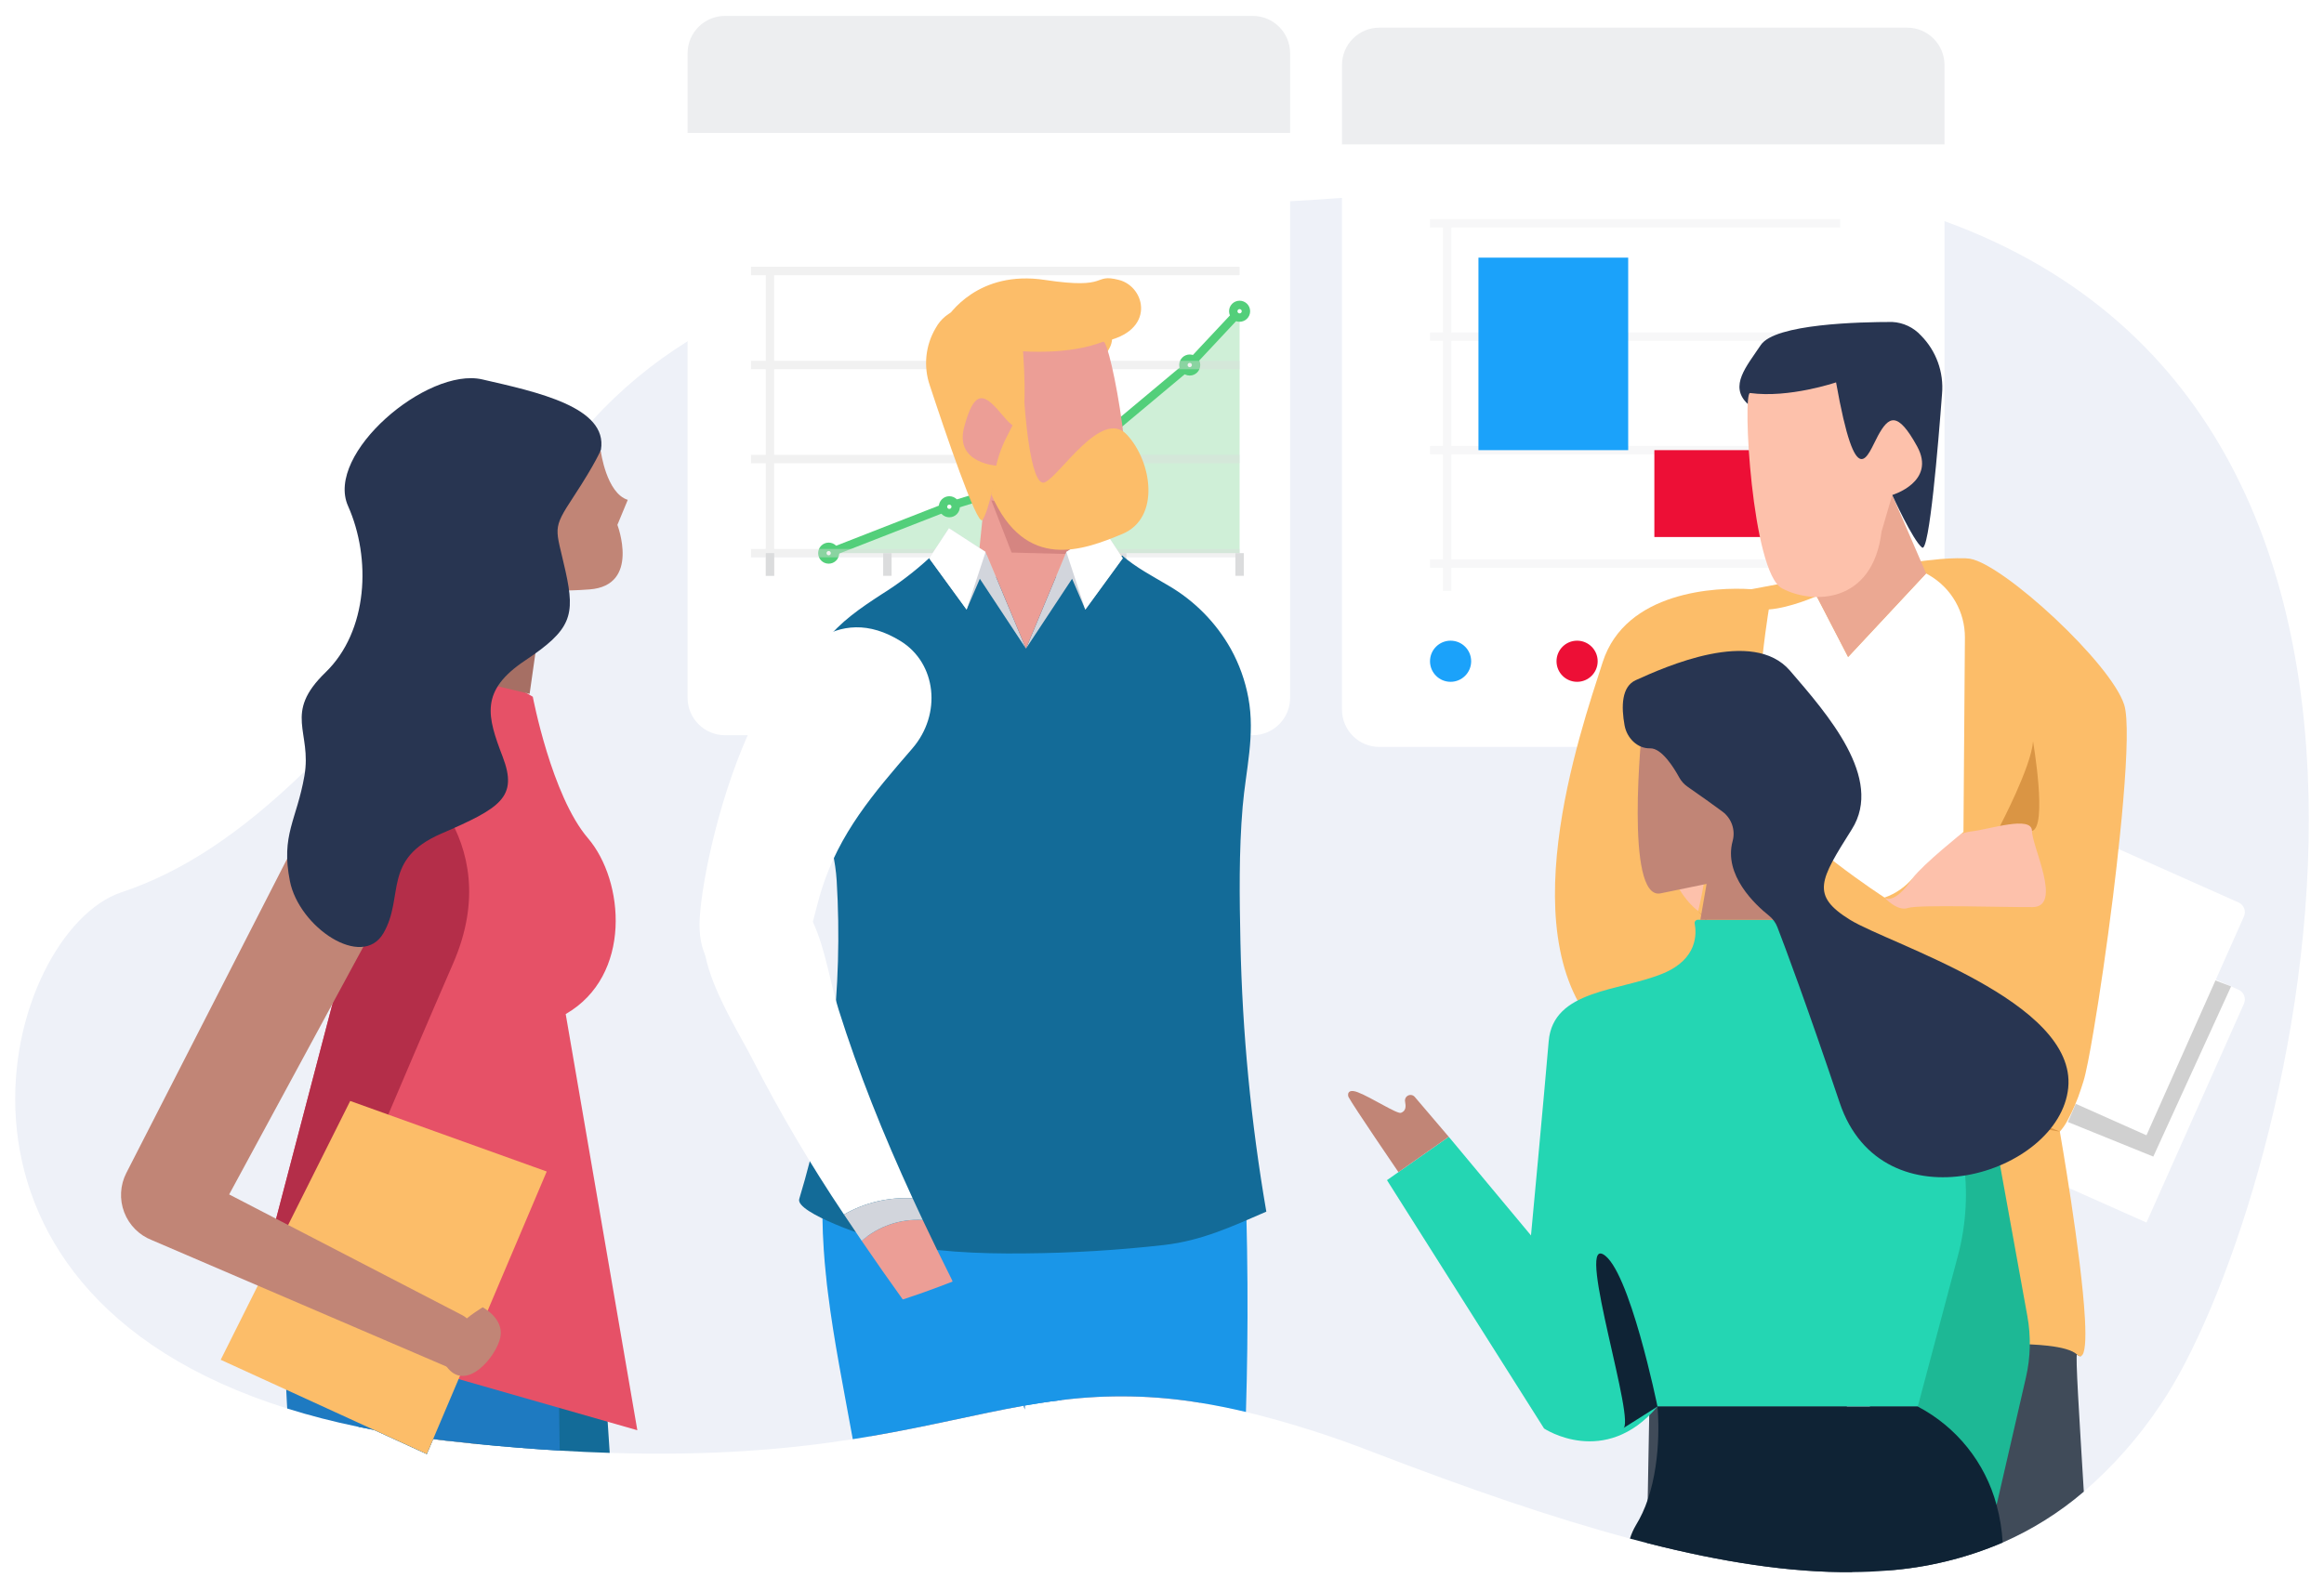
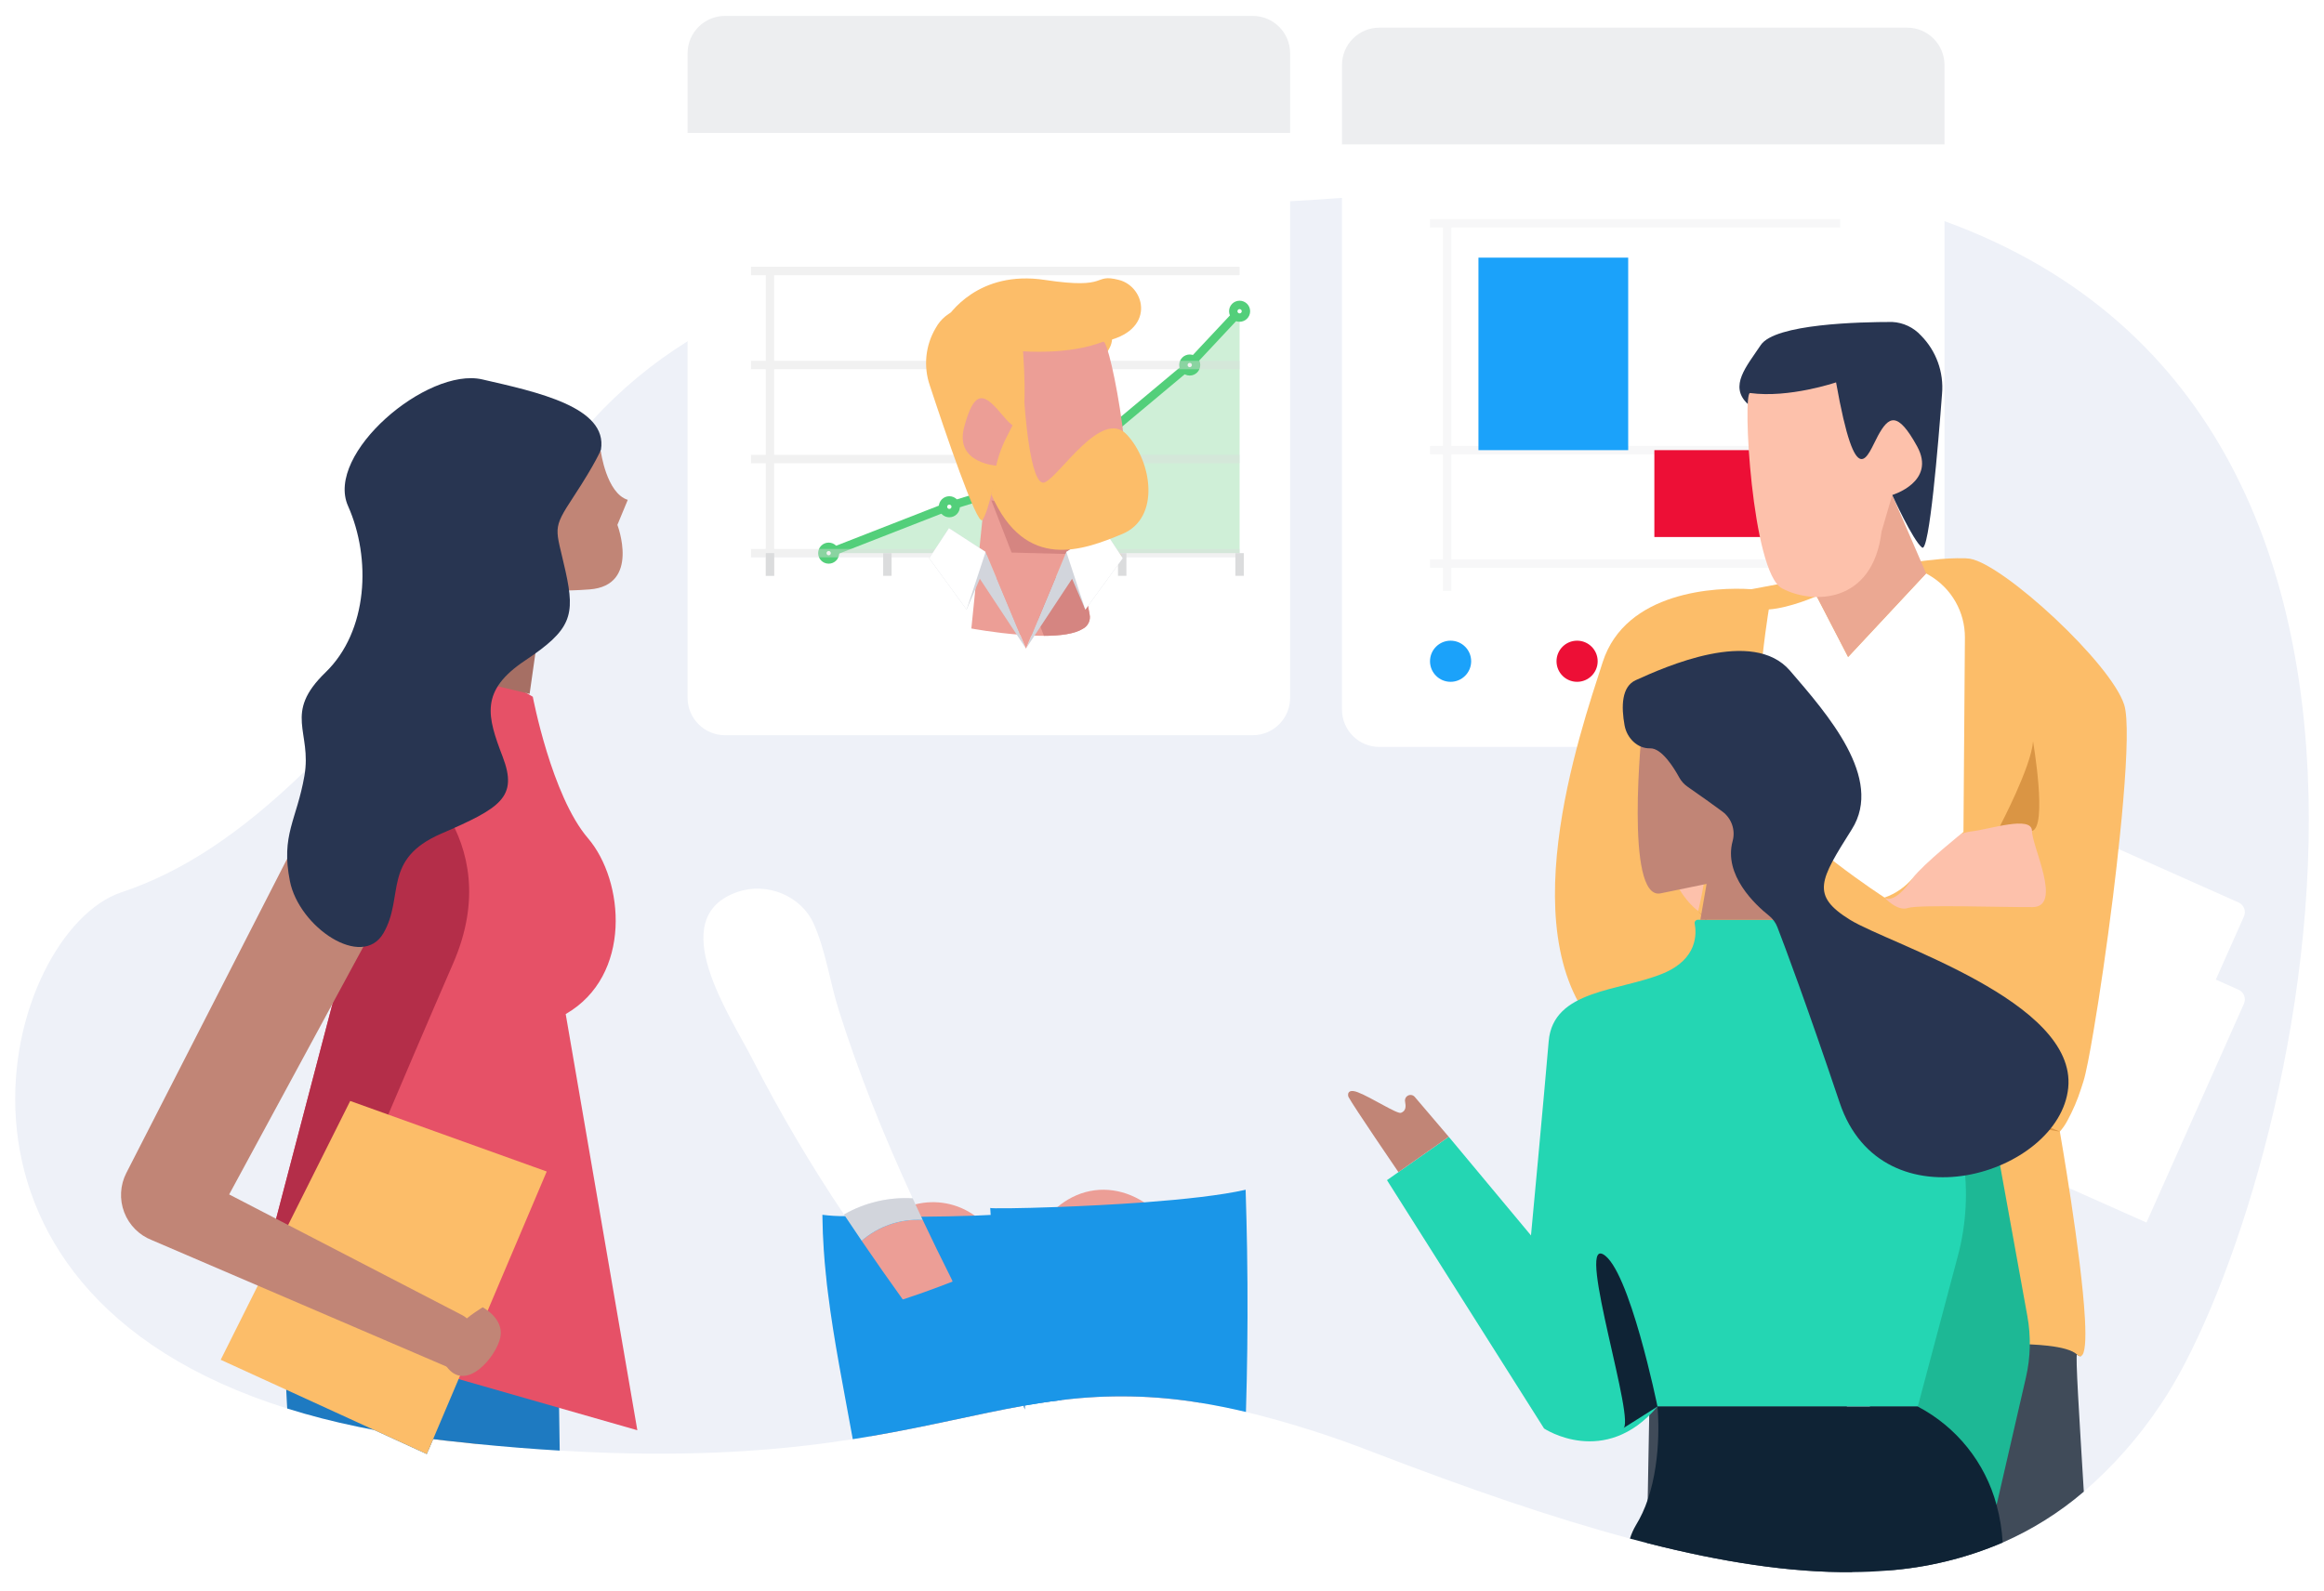
<svg xmlns="http://www.w3.org/2000/svg" width="612px" height="419px" viewBox="0 0 612 419" version="1.1">
  <title>team_experts</title>
  <desc>Created with Sketch.</desc>
  <defs>
    <filter x="-1.2%" y="-1.2%" width="102.3%" height="103.4%" id="filter-1">
      <feOffset dx="0" dy="2" in="SourceAlpha" result="shadowOffsetOuter1" />
      <feGaussianBlur stdDeviation="2" in="shadowOffsetOuter1" result="shadowBlurOuter1" />
      <feColorMatrix values="0 0 0 0 0.506 0 0 0 0 0.502 0 0 0 0 0.502 0 0 0 0.5 0" type="matrix" in="shadowBlurOuter1" result="shadowMatrixOuter1" />
      <feMerge>
        <feMergeNode in="shadowMatrixOuter1" />
        <feMergeNode in="SourceGraphic" />
      </feMerge>
    </filter>
  </defs>
  <g id="Investor" stroke="none" stroke-width="1" fill="none" fill-rule="evenodd">
    <g id="Product-Feature---asc_820" transform="translate(-716, -2120)">
      <g id="team_experts" filter="url(#filter-1)" transform="translate(720, 2122)">
        <path d="M565.021,365.927 C559.338,374.478 552.518,382.216 544.748,388.927 C538.326,394.424 531.125,398.94 523.38,402.327 C513.691,406.471 503.379,408.969 492.868,409.718 C489.895,409.962 486.858,410.095 483.757,410.118 C467.557,410.267 449.634,407.526 429.711,402.45 C428.235,402.078 426.737,401.685 425.229,401.282 C404.913,395.855 382.568,388.124 357.929,378.661 C346.906,374.332 335.606,370.745 324.104,367.924 C319.887,366.924 315.894,366.124 312.071,365.513 C299.979,363.515 287.661,363.275 275.5,364.8 C273.621,365.034 271.762,365.289 269.893,365.575 C268.544,365.788 267.195,366.011 265.847,366.245 C265.77,366.264 265.692,366.278 265.613,366.287 C253.273,368.475 240.713,371.693 225.225,374.337 C223.706,374.604 222.155,374.859 220.573,375.102 C203.74,377.746 183.424,379.562 156.566,378.713 C152.339,378.585 147.949,378.383 143.397,378.107 C136.505,377.707 129.209,377.119 121.467,376.355 C118.822,376.079 116.118,375.789 113.353,375.484 C112.253,375.357 111.144,375.229 110.061,375.091 C109.689,375.049 109.317,374.991 108.961,374.953 C103.948,374.305 99.145,373.547 94.55,372.68 L94.529,372.68 C93.148,372.415 91.789,372.149 90.44,371.863 C83.728,370.471 77.461,368.857 71.64,367.02 C-30.033,335.15 -2.654,241.258 27.963,231.052 C43.947,225.731 59.24,215.652 76.349,199.075 C93.234,182.73 111.883,160.056 134.727,129.396 C138.073,124.925 141.503,120.277 145.018,115.452 L145.029,115.441 C145.284,115.07 145.56,114.709 145.836,114.326 C147.715,111.756 149.718,109.282 151.847,106.903 C159.238,98.765 167.727,91.697 177.07,85.903 C184.007,81.535 191.261,77.691 198.77,74.403 C204.622,71.79 210.644,69.464 216.761,67.372 C255.195,54.224 297.484,50.472 324.31,49.53 C328.123,49.392 331.933,49.219 335.738,49.01 C340.294,48.766 344.846,48.469 349.395,48.118 C360.132,47.318 370.851,46.263 381.553,44.953 C434.834,38.517 476.241,42.691 508.07,54.253 C654.612,107.444 598.358,316.894 565.021,365.927 Z" id="Shape" fill="#EEF1F8" fill-rule="nonzero" />
        <path d="M186.921,0.19 L325.888,0.19 C331.329,0.19 335.739,4.6 335.739,10.041 L335.739,31 L177.07,31 L177.07,10.041 C177.07,4.6 181.48,0.19 186.921,0.19 Z" id="Shape" fill="#EDEEF0" fill-rule="nonzero" />
        <path d="M177.07,31 L335.738,31 L335.738,179.817 C335.738,185.258 331.328,189.668 325.887,189.668 L186.921,189.668 C181.48,189.668 177.07,185.258 177.07,179.817 L177.07,31 Z" id="Shape" fill="#FFFFFF" fill-rule="nonzero" />
        <path d="M359.246,3.282 L498.213,3.282 C503.654,3.282 508.064,7.692 508.064,13.133 L508.064,34.092 L349.4,34.092 L349.4,13.132 C349.401,7.694 353.808,3.285 359.246,3.282 Z" id="Shape" fill="#EDEEF0" fill-rule="nonzero" />
        <path d="M349.4,34.091 L508.064,34.091 L508.064,182.909 C508.064,188.35 503.654,192.76 498.213,192.76 L359.246,192.76 C353.805,192.76 349.395,188.35 349.395,182.909 L349.395,34.091 L349.4,34.091 Z" id="Shape" fill="#FFFFFF" fill-rule="nonzero" />
        <g id="Group" opacity="0.22" transform="translate(372, 54)" stroke="#DBDCDD" stroke-width="2.214">
          <path d="M0.579,0.821 L108.608,0.821" id="Shape" />
-           <path d="M0.579,30.7 L108.608,30.7" id="Shape" />
          <path d="M0.579,60.578 L108.608,60.578" id="Shape" />
          <path d="M0.579,90.456 L108.608,90.456" id="Shape" />
          <path d="M5.104,0.821 L5.104,97.663" id="Shape" />
        </g>
        <rect id="Rectangle-path" fill="#1BA2FA" fill-rule="nonzero" x="385.335" y="63.867" width="39.431" height="50.711" />
        <rect id="Rectangle-path" fill="#ED0F36" fill-rule="nonzero" x="431.657" y="114.578" width="39.431" height="22.882" />
        <circle id="Oval" fill="#1BA2FA" fill-rule="nonzero" cx="377.996" cy="170.185" r="5.418" />
        <circle id="Oval" fill="#ED0F36" fill-rule="nonzero" cx="411.311" cy="170.185" r="5.418" />
        <polygon id="Shape" fill="#CFEFD7" fill-rule="nonzero" points="214.224 141.707 247.603 128.676 277.033 119.744 299.914 99.897 312.903 88.168 322.435 77.986 322.435 141.707" />
        <polyline id="Shape" stroke="#53CF7A" stroke-width="2.214" points="214.224 141.707 245.834 129.367 277.033 119.744 288.664 109.308 309.172 92.153 322.435 77.986" />
        <circle id="Oval" stroke="#53CF7A" stroke-width="2.214" fill="#FFFFFF" fill-rule="nonzero" cx="214.224" cy="141.707" r="1.668" />
        <circle id="Oval" stroke="#53CF7A" stroke-width="2.214" fill="#FFFFFF" fill-rule="nonzero" cx="245.996" cy="129.488" r="1.668" />
        <circle id="Oval" stroke="#53CF7A" stroke-width="2.214" fill="#FFFFFF" fill-rule="nonzero" cx="277.033" cy="119.896" r="1.668" />
        <circle id="Oval" stroke="#53CF7A" stroke-width="2.214" fill="#FFFFFF" fill-rule="nonzero" cx="309.303" cy="92.153" r="1.668" />
        <circle id="Oval" stroke="#53CF7A" stroke-width="2.214" fill="#FFFFFF" fill-rule="nonzero" cx="322.435" cy="77.986" r="1.668" />
        <g id="Group" opacity="0.4" transform="translate(193, 67)" stroke="#DBDCDD" stroke-width="2.214">
          <path d="M0.76,0.376 L129.435,0.376" id="Shape" />
          <path d="M0.76,25.153 L129.435,25.153" id="Shape" />
          <path d="M0.76,49.93 L129.435,49.93" id="Shape" />
          <path d="M0.76,74.707 L129.435,74.707" id="Shape" />
          <path d="M5.765,0.376 L5.765,80.683" id="Shape" />
        </g>
        <path d="M198.765,141.707 L198.765,147.683" id="Shape" stroke="#DBDCDD" stroke-width="2.214" />
        <path d="M229.683,141.707 L229.683,147.683" id="Shape" stroke="#DBDCDD" stroke-width="2.214" />
        <path d="M260.6,141.707 L260.6,147.683" id="Shape" stroke="#DBDCDD" stroke-width="2.214" />
        <path d="M291.518,141.707 L291.518,147.683" id="Shape" stroke="#DBDCDD" stroke-width="2.214" />
        <path d="M322.435,141.707 L322.435,147.683" id="Shape" stroke="#DBDCDD" stroke-width="2.214" />
        <path d="M561.246,318.039 L480.546,282.095 C479.138,281.467 478.505,279.817 479.132,278.409 L503.67,223.32 C504.297,221.912 505.947,221.279 507.355,221.906 L585.505,256.715 C586.913,257.343 587.546,258.993 586.919,260.401 L566.078,307.191 L561.246,318.039 Z" id="Shape" fill="#FFFFFF" fill-rule="nonzero" />
-         <polygon id="Shape" fill="#D0D0D0" fill-rule="nonzero" points="583.534 255.837 563.05 300.667 540.552 291.553 559.917 246.866" />
        <path d="M526.747,250.89 C526.059,250.225 525.252,249.695 524.368,249.329 L521.32,247.97 L519.907,247.332 L519.1,249.138 L518.059,251.474 L516.785,254.342 L513.705,261.234 L516.286,262.381 L518.654,257.092 L520.598,257.963 C521.644,258.474 522.8,258.722 523.964,258.685 C525.594,258.58 527.007,257.52 527.564,255.985 L527.596,255.91 C528.51,254.242 528.158,252.165 526.747,250.89 Z M525.09,254.8 L525.047,254.864 C524.368,256.404 523.072,256.839 521.362,256.075 L519.472,255.236 L521.15,251.508 L521.596,250.489 L523.476,251.328 C523.613,251.391 523.741,251.466 523.876,251.528 C524.513,251.751 525.017,252.246 525.252,252.879 C525.486,253.511 525.427,254.216 525.09,254.8 Z" id="Shape" fill="#EEEEEE" fill-rule="nonzero" />
        <path d="M540.107,260.947 C540.524,259.845 540.505,258.626 540.054,257.538 C539.56,256.494 538.734,255.643 537.706,255.117 C537.428,254.955 537.141,254.809 536.846,254.682 C536.613,254.575 536.368,254.482 536.135,254.395 C535.017,253.992 533.798,253.962 532.662,254.31 C531.571,254.656 530.684,255.459 530.23,256.51 C529.072,259.101 530.198,260.81 533.31,262.744 C535.41,264.114 535.827,264.889 535.253,266.174 C535.071,266.603 534.749,266.959 534.34,267.183 C533.5,267.594 532.515,267.582 531.685,267.152 C529.327,266.09 529.295,264.688 529.741,263.211 L527.241,262.086 C526.274,264.804 527.028,267.396 530.809,269.095 C532.44,269.912 534.361,269.912 535.992,269.095 C536.812,268.641 537.459,267.927 537.829,267.066 C539.071,264.284 537.797,262.606 534.739,260.694 C532.487,259.271 532.275,258.494 532.774,257.381 C533.106,256.583 533.952,256.126 534.802,256.287 C535.207,256.336 535.602,256.451 535.97,256.627 C536.391,256.803 536.781,257.043 537.128,257.339 C537.814,257.995 538.051,258.993 537.733,259.887 L540.107,260.947 Z" id="Shape" fill="#EEEEEE" fill-rule="nonzero" />
        <path d="M561.246,295.054 L480.546,259.109 C479.138,258.481 478.505,256.831 479.132,255.423 L503.67,200.334 C504.297,198.926 505.947,198.293 507.355,198.92 L585.505,233.729 C586.913,234.357 587.546,236.007 586.919,237.415 L566.078,284.205 L561.246,295.054 Z" id="Shape" fill="#FFFFFF" fill-rule="nonzero" />
        <path d="M531.727,237.435 C530.994,236.719 530.128,236.153 529.179,235.767 L527.288,234.928 L524.388,233.628 L523.825,234.882 L522.413,238.068 L517.74,248.528 L519.099,249.134 L520.512,249.771 L521.319,247.971 L523.05,244.094 L525.131,245.029 C528.317,246.452 531.206,246.07 532.608,242.905 L532.64,242.831 C533.618,241.037 533.241,238.807 531.727,237.435 Z M529.954,241.629 L529.911,241.704 C529.179,243.35 527.787,243.817 525.961,243.004 L523.922,242.104 L525.722,238.11 L526.2,237.017 L528.218,237.917 C528.367,237.981 528.504,238.055 528.653,238.13 C529.332,238.371 529.87,238.9 530.121,239.576 C530.372,240.251 530.311,241.003 529.954,241.629 Z" id="Shape" fill="#FFFFFF" fill-rule="nonzero" />
        <path d="M546.054,248.224 C547.041,245.24 545.767,242.924 542.57,241.502 C539.459,240.121 536.549,241.013 535.47,243.467 C534.227,246.249 535.438,248.086 538.783,250.147 C541.024,251.623 541.483,252.447 540.865,253.832 C540.305,255.012 538.936,255.57 537.71,255.117 C537.48,255.061 537.256,254.983 537.041,254.883 C536.727,254.747 536.426,254.583 536.141,254.395 C534.505,253.333 534.526,252.027 534.951,250.657 L532.275,249.446 C531.595,251.033 531.742,252.853 532.668,254.31 C533.224,255.122 533.958,255.798 534.813,256.285 C535.229,256.543 535.664,256.771 536.113,256.965 C536.448,257.11 536.792,257.235 537.143,257.337 C538.088,257.631 539.088,257.7 540.064,257.537 C541.647,257.288 542.995,256.252 543.642,254.787 C544.97,251.802 543.6,250.008 540.319,247.958 C537.908,246.429 537.674,245.6 538.219,244.4 C538.719,243.243 539.96,242.829 541.649,243.582 C543.359,244.347 543.949,245.399 543.539,247.098 L546.054,248.224 Z" id="Shape" fill="#FFFFFF" fill-rule="nonzero" />
        <path d="M483.757,410.128 C467.557,410.277 449.634,407.536 429.711,402.46 C429.775,398.531 429.838,394.718 429.902,391.075 C430.04,382.547 430.189,374.943 430.302,368.837 C430.312,368.508 430.312,368.189 430.323,367.87 C430.408,363.782 430.482,360.404 430.535,357.941 L430.535,357.93 C430.546,357.442 430.556,356.985 430.567,356.571 C430.599,354.447 430.641,353.31 430.641,353.31 C430.801,345.536 440.635,344.336 451.627,345.451 L451.637,345.451 C465.762,346.864 481.777,352.068 481.777,352.068 C481.83,352.768 481.862,353.544 481.883,354.415 C481.905,355.19 481.937,356.39 482,357.962 C482.085,360.162 482.212,363.07 482.351,366.511 C482.8,377.439 483.427,393.805 483.757,410.128 Z" id="Shape" fill="#404B59" fill-rule="nonzero" />
        <path d="M544.748,388.93 C538.326,394.427 531.125,398.943 523.38,402.33 C513.691,406.474 503.379,408.972 492.868,409.721 C491.168,393.207 489.468,377.256 488.419,366.508 C488.047,362.749 487.771,359.626 487.59,357.332 C487.442,355.452 487.357,354.125 487.367,353.477 L487.367,353.467 C487.431,350.312 487.467,348.581 487.467,348.581 C489.155,345.65 494.391,342.145 501.029,339.257 C503.647,338.121 506.327,337.135 509.057,336.304 C514.542,334.545 520.258,333.607 526.018,333.522 L526.028,333.522 C526.783,333.522 527.528,333.554 528.248,333.622 C535.332,334.122 541.003,336.914 542.904,343.307 C543.04,343.766 543.143,344.234 543.212,344.707 C543.698,347.517 543.953,350.362 543.976,353.214 C543.95,353.228 543.92,353.231 543.891,353.224 C543.661,353.256 543.429,353.186 543.254,353.033 C543.15,352.97 543.054,352.895 542.968,352.81 L542.957,352.81 C542.517,352.811 543.537,369.007 544.748,388.93 Z" id="Shape" fill="#404B59" fill-rule="nonzero" />
        <path d="M555.139,206.7 C554.891,209.748 554.59,212.973 554.239,216.268 C553.708,221.478 553.088,226.935 552.414,232.357 C550.802,245.257 548.941,258.031 547.347,267.369 C546.266,273.819 545.327,278.638 544.689,280.711 C544.459,281.438 544.246,282.146 544.016,282.802 C543.092,285.703 541.893,288.51 540.436,291.183 C539.89,292.224 539.218,293.194 538.436,294.071 C538.436,294.071 544.142,326.62 545.045,343.435 C545.345,349.017 545.116,352.862 543.982,353.216 C543.699,353.305 543.362,353.181 542.972,352.809 C541.732,351.657 539.003,350.909 535.247,350.487 C524.314,349.229 504.611,350.771 487.371,353.487 C485.51,353.787 483.685,354.087 481.896,354.426 C475.551,355.482 469.279,356.932 463.114,358.767 C445.183,364.455 437.528,361.336 430.583,356.588 C429.342,355.737 428.137,354.833 426.897,353.93 C420.518,349.27 429.448,308.712 431.876,290.43 C432.585,285.114 432.727,281.659 431.805,281.535 C427.694,280.951 418.782,269.235 418.782,269.235 C392.647,244.801 412.049,189.094 418.055,170.401 C424.08,151.707 447.965,150.573 457.178,151.211 C457.178,151.211 458.365,150.981 460.385,150.611 C461.324,150.416 462.458,150.203 463.752,149.973 C466.445,149.459 469.794,148.857 473.497,148.201 C473.515,148.201 473.533,148.183 473.55,148.183 C474.365,148.042 475.18,147.9 476.031,147.74 C484.465,146.287 494.263,144.71 502.06,143.807 C502.644,143.736 503.211,143.665 503.778,143.594 C503.909,143.59 504.039,143.578 504.168,143.559 C504.363,143.541 504.54,143.523 504.735,143.506 C507.667,143.14 510.623,142.992 513.577,143.063 C514.377,143.116 514.817,143.187 514.817,143.187 C523.712,144.728 551.885,170.668 555.393,181.672 C556.45,185.028 556.167,194.667 555.139,206.7 Z" id="Shape" fill="#FCBD69" fill-rule="nonzero" />
        <path d="M431.807,281.525 C431.807,281.525 463.607,282.93 471.856,268.025 C471.856,268.025 473.513,292.76 431.871,290.417 L431.807,281.525 Z" id="Shape" fill="#DA9544" fill-rule="nonzero" />
        <path d="M443.2,235.965 C443.2,235.965 469.269,265.807 538.435,294.077 C538.437,294.077 482.58,286.89 443.2,235.965 Z" id="Shape" fill="#DA9544" fill-rule="nonzero" />
        <path d="M522.685,213.562 C522.685,213.562 530.915,197.95 531.379,191.289 C531.379,191.289 535.261,213.882 531.104,214.889 C526.947,215.896 522.685,213.562 522.685,213.562 Z" id="Shape" fill="#DA9544" fill-rule="nonzero" />
        <polygon id="Shape" fill="#DA9544" fill-rule="nonzero" points="435.705 203.247 435.624 191.98 440.003 204.876" />
        <path d="M435.705,203.247 C435.705,203.247 444.671,204.668 445.679,213.415 C446.687,222.162 443.202,235.965 443.202,235.965 C443.202,235.965 430.074,227.186 435.705,203.247 Z" id="Shape" fill="#FDC1AB" fill-rule="nonzero" />
        <path d="M492.274,232.433 C492.274,232.433 494.637,234.748 499.746,227.247 C504.855,219.746 510.457,215.507 515.146,215.007 C519.835,214.507 531.073,210.693 531.103,214.892 C531.133,219.091 539.227,234.892 531.248,234.951 C523.269,235.01 501.204,234.235 498.394,235.188 C495.584,236.141 492.274,232.433 492.274,232.433 Z" id="Shape" fill="#FDC1AB" fill-rule="nonzero" />
        <path d="M461.792,156.538 C461.792,156.538 455.398,194.938 461.718,205.847 C468.038,216.756 492.274,232.433 492.274,232.433 C495.192,231.42 497.776,229.626 499.746,227.247 C502.509,223.565 513.055,215.147 513.055,215.147 L513.437,164 C513.489,157.219 509.901,150.93 504.037,147.524 L503.225,147.052 L482.681,169.067 L474.381,153.032 C474.381,153.032 467.368,156.152 461.792,156.538 Z" id="Shape" fill="#FFFFFF" fill-rule="nonzero" />
        <path d="M468.039,281.771 C468.039,281.771 448.071,342.561 450.945,360.771 C450.945,360.771 513.601,356.471 522.685,350.08 C531.769,343.689 519.7,290.24 519.7,290.24 L473.483,265.021 L468.039,281.771 Z" id="Shape" fill="#FFFFFF" fill-rule="nonzero" />
        <polygon id="Shape" fill="#EBA892" fill-rule="nonzero" points="494.299 126.393 503.222 147.047 482.678 169.062 474.379 153.027" />
        <path d="M494.3,126.393 C494.3,126.393 499.725,138.365 502.159,140.237 C504.043,141.685 506.431,112.874 507.414,99.767 C507.922,94.068 505.89,88.434 501.86,84.372 C499.906,82.238 497.19,80.96 494.3,80.813 C485.878,80.813 463.418,81.281 459.675,86.896 C455.932,92.511 451.275,97.657 456.175,102.336 C461.075,107.015 494.3,126.393 494.3,126.393 Z" id="Shape" fill="#283551" fill-rule="nonzero" />
        <path d="M456.867,99.529 C454.793,99.246 457.335,146.787 465.289,150.998 C473.243,155.209 489.152,155.21 491.489,136.026 L494.296,126.393 C494.296,126.393 505.996,122.924 500.847,113.566 C495.698,104.208 493.36,105.612 490.553,110.759 C487.746,115.906 484.843,126.667 479.509,96.722 C479.512,96.722 467.161,100.933 456.867,99.529 Z" id="Shape" fill="#FDC1AB" fill-rule="nonzero" />
        <path d="M281.144,161.638 C278.979,163.003 275.131,163.486 270.911,163.486 C268.856,163.486 266.718,163.376 264.65,163.21 C257.85,162.7 251.796,161.555 251.796,161.555 L252.789,151.763 L253.189,147.777 L253.489,144.729 L254.689,132.993 L258.689,118.693 L269.656,130.1 L278.29,139.093 C278.29,139.093 278.772,140.593 279.49,143.051 L279.518,143.161 C279.808,144.195 280.125,145.367 280.47,146.678 C281.311,149.864 282.235,153.795 282.938,157.878 C283.256,159.392 282.521,160.932 281.144,161.638 Z" id="Shape" fill="#EC9E96" fill-rule="nonzero" />
        <path d="M258.694,118.692 C258.694,118.692 256.472,130.741 254.694,132.981 C253.315,134.713 244.694,109.206 240.865,97.56 C239.122,92.513 239.695,86.954 242.431,82.369 C243.72,80 245.891,78.234 248.472,77.453 C256.092,75.563 276.518,70.947 281.164,75.187 C285.81,79.427 291.177,83.04 287.793,88.373 C284.409,93.706 258.694,118.692 258.694,118.692 Z" id="Shape" fill="#FCBD69" fill-rule="nonzero" />
        <path d="M286.534,85.988 C288.346,85.267 296.714,128.85 290.462,134.445 C284.21,140.04 269.816,143.609 263.395,126.777 L258.695,118.692 C258.695,118.692 247.333,118.178 249.89,108.556 C252.447,98.934 254.879,99.68 258.574,103.707 C262.269,107.734 267.309,116.819 265.416,88.529 C265.415,88.529 277.535,89.567 286.534,85.988 Z" id="Shape" fill="#EC9E96" fill-rule="nonzero" />
        <path d="M281.144,161.638 C278.979,163.003 275.131,163.486 270.911,163.486 L257.05,127.807 C257.05,127.807 263.85,128.979 269.656,130.096 L278.29,139.089 C278.29,139.089 278.772,140.589 279.49,143.047 L279.518,143.157 C279.808,144.191 280.125,145.363 280.47,146.674 C281.311,149.86 282.235,153.791 282.938,157.874 C283.258,159.39 282.523,160.932 281.144,161.638 Z" id="Shape" fill="#D58581" fill-rule="nonzero" />
        <path d="M312.072,365.523 C299.98,363.521 287.662,363.278 275.5,364.8 C273.621,365.034 271.762,365.289 269.893,365.575 C269.16,363.069 268.385,360.584 267.593,358.11 C266.934,356.06 266.318,354.042 265.787,352.035 L265.787,352 C264.078,346.217 263.534,340.153 264.187,334.158 L264.187,334.148 C264.375,332.739 264.642,331.342 264.987,329.963 C265.308,328.671 265.701,327.398 266.166,326.151 C267.71,321.793 270.265,317.862 273.621,314.681 C273.908,314.416 274.195,314.171 274.492,313.938 C275.674,312.939 276.968,312.08 278.347,311.378 C284.422,308.298 291.347,308.861 297.293,312.716 L297.304,312.716 C298.515,313.501 299.653,314.393 300.704,315.382 C303.124,317.655 305.113,320.346 306.577,323.326 C307.649,325.491 308.503,327.757 309.126,330.091 C310.048,333.651 310.642,337.287 310.9,340.955 C311.535,349.136 311.926,357.325 312.072,365.523 Z" id="Shape" fill="#EC9E96" fill-rule="nonzero" />
        <path d="M324.105,367.934 C319.888,366.934 315.895,366.134 312.072,365.523 C299.98,363.521 287.662,363.278 275.5,364.8 C273.621,365.034 271.762,365.289 269.893,365.575 C268.544,365.788 267.195,366.011 265.847,366.245 C265.847,366.584 265.836,366.924 265.836,367.264 C265.762,366.935 265.688,366.606 265.613,366.287 C263.574,357.334 261.535,348.562 259.921,339.779 C259.581,337.979 259.262,336.179 258.976,334.379 C258.71,332.796 258.476,331.203 258.264,329.621 C258.094,328.463 257.945,327.306 257.797,326.148 C257.553,324.148 257.34,322.148 257.17,320.126 C257.053,318.778 256.958,317.418 256.883,316.038 C256.83,315.422 256.799,314.816 256.767,314.19 C256.767,314.37 264.267,314.328 274.481,313.946 C281.342,313.691 289.402,313.298 297.281,312.724 L297.292,312.724 C307.615,311.949 317.592,310.876 324.023,309.4 C324.108,312.076 324.182,314.763 324.246,317.44 C324.309,319.999 324.362,322.555 324.405,325.107 L324.405,325.192 C324.458,328.192 324.49,331.203 324.505,334.209 L324.505,334.697 C324.574,345.75 324.441,356.829 324.105,367.934 Z" id="Shape" fill="#1A96E8" fill-rule="nonzero" />
        <path d="M265.843,366.246 C265.843,366.585 265.832,366.925 265.832,367.265 C265.758,366.936 265.684,366.607 265.609,366.288 C253.269,368.476 240.709,371.694 225.221,374.338 C224.106,369.665 222.913,365.024 221.642,360.415 C219.442,352.492 217.904,345.048 219.061,337.157 C219.299,335.472 219.661,333.807 220.144,332.176 C220.491,330.955 220.913,329.756 221.408,328.587 C221.708,327.854 222.024,327.132 222.375,326.441 C222.789,325.602 223.235,324.785 223.713,324.009 C224.159,323.277 224.637,322.565 225.136,321.885 C225.518,321.354 225.922,320.855 226.325,320.367 C227.532,318.933 228.901,317.643 230.404,316.522 C231.595,315.635 232.876,314.876 234.227,314.26 C235.146,313.845 236.098,313.508 237.073,313.251 C242.468,311.887 248.189,312.975 252.706,316.225 C254.041,317.138 255.282,318.18 256.412,319.337 L257.166,320.122 C258.81,321.947 260.203,323.983 261.308,326.176 C261.894,327.321 262.409,328.502 262.848,329.712 C263.376,331.165 263.82,332.647 264.176,334.152 L264.176,334.162 C264.186,334.173 264.186,334.173 264.186,334.183 L264.186,334.205 C264.201,334.264 264.212,334.324 264.218,334.385 C264.233,334.398 264.241,334.418 264.239,334.438 C264.631,336.202 264.931,337.985 265.139,339.78 C265.362,341.596 265.511,343.455 265.574,345.366 C265.659,347.597 265.723,349.774 265.774,352.004 L265.774,352.036 C265.885,356.772 265.917,361.509 265.843,366.246 Z" id="Shape" fill="#EC9E96" fill-rule="nonzero" />
        <path d="M276.856,314.175 C276.835,318.094 276.792,321.992 276.729,325.9 C276.718,327.132 276.696,328.364 276.675,329.6 C276.644,331.108 276.612,332.594 276.569,334.1 C276.537,335.917 276.484,337.722 276.442,339.538 C276.219,347.949 275.903,356.371 275.496,364.803 C273.617,365.037 271.758,365.292 269.889,365.578 C268.54,365.791 267.191,366.014 265.843,366.248 C265.843,366.587 265.832,366.927 265.832,367.267 C265.758,366.938 265.684,366.609 265.609,366.29 C253.269,368.478 240.709,371.696 225.221,374.34 C223.702,374.607 222.151,374.862 220.569,375.105 C218.191,361.925 215.599,349.287 214.028,336.533 C214.017,336.522 214.017,336.49 214.017,336.448 C213.826,334.993 213.645,333.516 213.528,332.04 C213.51,332.01 213.503,331.975 213.507,331.94 C213.263,329.624 213.061,327.299 212.907,324.952 L212.907,324.835 C212.727,322.235 212.621,319.62 212.589,316.976 L212.589,316.965 C212.578,316.647 212.567,316.317 212.567,315.999 C214.546,316.254 216.541,316.371 218.536,316.349 C221.626,316.434 225.736,316.509 230.399,316.519 C232.979,316.541 235.741,316.541 238.587,316.509 C243.164,316.477 247.975,316.381 252.701,316.222 C254.113,316.169 255.504,316.106 256.874,316.031 C263.045,315.755 268.874,315.319 273.601,314.682 L273.622,314.682 C274.764,314.526 275.847,314.366 276.856,314.175 Z" id="Shape" fill="#1A96E8" fill-rule="nonzero" />
        <path d="M291.515,142.342 C289.877,140.89 288.452,139.215 287.28,137.366 C274.342,145.18 258.184,145.364 245.071,137.847 C243.768,139.708 242.301,141.448 240.687,143.047 C256.799,150.815 275.625,150.554 291.515,142.342 Z" id="Shape" fill="#E4D7C3" fill-rule="nonzero" />
-         <path d="M324.746,179.841 C323.914,175.324 322.357,170.971 320.135,166.952 C316.239,160.008 310.552,154.236 303.666,150.237 C299.625,147.827 295.166,145.526 291.515,142.342 C275.537,150.204 256.869,150.453 240.687,143.021 C236.8,146.597 232.586,149.8 228.101,152.588 C222.687,156.116 217.213,159.815 213.231,165.053 C198.41,184.546 215.11,207.709 216.331,227.988 C218.039,256.297 214.701,284.684 206.473,311.824 C205.344,315.474 225.325,322.224 229.36,323.115 C241.28,325.758 253.648,326.308 265.792,326.167 C278.075,326.07 290.344,325.331 302.549,323.954 C312.441,322.8 320.199,319.19 329.473,315.169 C325.432,291.72 323.152,268.001 322.654,244.211 C322.405,232.384 322.235,220.311 323.238,208.518 C324.061,198.808 326.573,189.686 324.746,179.841 Z" id="Shape" fill="#136B98" fill-rule="nonzero" />
        <polygon id="Shape" fill="#D2D5DC" fill-rule="nonzero" points="245.904 135.133 255.549 141.392 266.176 166.852 254.031 148.458 250.543 156.575 240.687 143.051" />
        <polygon id="Shape" fill="#FFFFFF" fill-rule="nonzero" points="250.543 156.575 255.549 141.392 245.904 135.133 240.687 143.051" />
        <polygon id="Shape" fill="#D2D5DC" fill-rule="nonzero" points="286.447 135.133 276.803 141.392 266.176 166.852 278.321 148.458 281.808 156.575 291.665 143.051" />
        <polygon id="Shape" fill="#FFFFFF" fill-rule="nonzero" points="281.808 156.575 276.803 141.392 286.447 135.133 291.665 143.051" />
        <polygon id="Shape" fill="#EC9E96" fill-rule="nonzero" points="276.58 141.926 273.659 148.945 271.89 153.162 266.176 166.852 260.385 152.978 259.427 150.684 255.549 141.392" />
-         <path d="M192.355,254.927 C207.922,256.947 209.128,240.597 212.337,230.397 C217.053,215.408 225.953,205.066 236.237,193.179 C244.094,184.099 242.603,170.716 233.189,164.888 C199.806,144.22 181.446,217.25 180.262,237.927 C179.787,246.227 182.629,253.65 192.318,254.927 L192.355,254.927 Z" id="Shape" fill="#FFFFFF" fill-rule="nonzero" />
        <path d="M236.332,311.656 C232.511,303.346 228.87,294.929 225.562,286.515 C222.383,278.429 219.462,270.266 216.862,262.029 C214.524,254.629 213.462,246.386 210.239,239.249 C206.961,231.991 198.008,228.276 190.239,230.949 C170.51,237.743 188.502,263.849 194.222,275.149 C201.43,289.196 209.454,302.809 218.252,315.918 C223.739,312.776 230.02,311.296 236.332,311.656 Z" id="Shape" fill="#FFFFFF" fill-rule="nonzero" />
        <path d="M243.1,341.434 C244.778,340.843 246.118,339.555 246.774,337.902 C247.43,336.249 247.339,334.393 246.523,332.812 L246.478,332.721 C243.944,327.679 241.441,322.548 238.994,317.368 C233.122,317.01 227.345,318.979 222.914,322.848 C226.556,328.187 230.275,333.496 234.071,338.775 C236.145,341.585 239.835,342.671 243.1,341.434 Z" id="Shape" fill="#EC9E96" fill-rule="nonzero" />
        <path d="M238.994,317.368 C238.097,315.471 237.209,313.567 236.332,311.656 C230.02,311.297 223.74,312.779 218.254,315.921 C219.787,318.238 221.341,320.547 222.914,322.848 C227.345,318.979 233.122,317.01 238.994,317.368 Z" id="Shape" fill="#D2D5DC" fill-rule="nonzero" />
        <path d="M265.76,101.9 C265.76,101.9 267.175,124.738 271.13,123.062 C275.085,121.386 286.111,103.407 292.746,110.494 C299.381,117.581 301.66,132.48 291.515,136.674 C281.37,140.868 266.047,146.832 257.055,126.254 L257.945,120.711 C258.476,117.41 259.516,114.212 261.028,111.231 L265.76,101.9 Z" id="Shape" fill="#FCBD69" fill-rule="nonzero" />
        <path d="M244.71,80.747 C245.822,78.647 253.722,67.099 271.13,69.734 C288.538,72.369 283.53,67.934 290.645,69.734 C297.76,71.534 300.482,83.374 286.534,85.988 L244.71,80.747 Z" id="Shape" fill="#FCBD69" fill-rule="nonzero" />
-         <path d="M156.562,378.714 C152.335,378.586 147.945,378.384 143.393,378.108 C136.501,377.708 129.205,377.12 121.463,376.356 C118.818,376.08 116.114,375.79 113.349,375.485 C112.249,375.358 111.14,375.23 110.057,375.092 L108.889,377.843 L108.389,379.022 L94.541,372.681 L94.52,372.681 C93.139,372.416 91.78,372.15 90.431,371.864 C90.41,371.503 90.388,371.141 90.378,370.78 C90.038,364.18 89.719,358.015 89.443,352.588 C89.422,352.216 89.401,351.823 89.379,351.452 L89.379,351.43 C89.273,349.317 89.167,347.321 89.071,345.462 C89.029,344.719 88.997,344.007 88.955,343.306 C88.913,342.605 88.891,341.947 88.848,341.32 C88.615,336.86 88.448,333.483 88.328,331.52 C88.264,330.267 88.222,329.598 88.222,329.598 L94.137,330.214 L103.143,331.148 L109.866,331.838 L117.501,332.624 L127.123,333.624 L127.633,333.677 L130.012,333.921 L149.054,335.886 L153.754,336.374 L156.02,370.5 L156.02,370.511 L156.562,378.714 Z" id="Shape" fill="#136B98" fill-rule="nonzero" />
        <path d="M146.781,250.614 L136.181,303.237 L132.253,322.8 L130.012,333.919 L129.629,335.799 L127.676,345.537 L126.465,351.559 L124.465,361.478 L121.465,376.357 C118.82,376.081 116.116,375.791 113.351,375.486 C112.251,375.359 111.142,375.231 110.059,375.093 L108.891,377.844 L108.954,374.955 L109.326,357.145 L109.39,354.182 L109.73,338.282 L109.825,333.736 L109.868,331.836 L110.668,294.071 L111.411,258.823 L111.719,244.223 C109.33,235.058 112.58,227.093 118.419,221.559 C120.462,219.633 122.772,218.013 125.279,216.749 C123.994,226.049 127.032,236.375 133.043,242.662 C136.738,246.609 141.518,249.375 146.781,250.614 Z" id="Shape" fill="#FAC08E" fill-rule="nonzero" />
        <path d="M143.393,378.108 C136.501,377.708 129.205,377.12 121.463,376.356 C118.818,376.08 116.114,375.79 113.349,375.485 C112.249,375.358 111.14,375.23 110.057,375.092 L108.889,377.843 L108.389,379.022 L94.541,372.681 L94.52,372.681 C93.139,372.416 91.78,372.15 90.431,371.864 C83.719,370.472 77.452,368.858 71.631,367.021 C71.589,366.447 71.567,365.884 71.536,365.332 C71.482,364.238 71.429,363.155 71.376,362.082 C71.228,359.282 71.09,356.592 70.962,354.064 C70.803,351.197 70.676,348.51 70.548,346.046 C70.368,342.69 70.219,339.738 70.081,337.306 C70.06,336.828 70.028,336.361 70.006,335.925 C69.985,335.564 69.964,335.235 69.964,334.916 C69.764,331.516 69.664,329.596 69.664,329.596 L76.44,330.307 L80.794,330.753 L88.324,331.518 L98.742,332.601 L100.781,332.814 L109.819,333.737 L115.14,334.29 L126.854,335.511 L127.077,335.532 L129.625,335.798 L142.825,337.157 L143.218,364.918 L143.229,366.851 L143.229,366.861 L143.393,378.108 Z" id="Shape" fill="#1E7AC1" fill-rule="nonzero" />
        <path d="M144.972,263.121 L163.836,372.75 L73.936,347.015 L61.758,343.528 L84.658,256.211 L84.628,255.894 L80.4,205.1 L120.863,170.49 L136.307,179.536 C136.307,179.536 141.246,205.62 150.836,216.803 C160.426,227.986 162.546,253.007 144.972,263.121 Z" id="Shape" fill="#E65167" fill-rule="nonzero" />
        <path d="M115.316,249.805 C103.403,277.154 81.796,328.35 73.938,347.015 L61.76,343.528 L84.66,256.211 L84.63,255.894 L101.561,197.169 C101.561,197.169 130.059,215.947 115.316,249.805 Z" id="Shape" fill="#B42E49" fill-rule="nonzero" />
        <polygon id="Shape" fill="#A66F64" fill-rule="nonzero" points="135.468 178.776 137.602 163.775 120.5 166.225 117.939 174.596" />
        <path d="M154.212,114.827 C154.212,114.827 155.67,125.912 161.317,127.671 L158.584,134.263 C158.584,134.263 164.69,150.244 151.248,151.263 C137.806,152.282 135.52,150.263 135.52,150.263 C135.52,150.263 126.424,111.244 154.212,114.827 Z" id="Shape" fill="#C18576" fill-rule="nonzero" />
        <polygon id="Shape" fill="#FCBD69" fill-rule="nonzero" points="139.974 304.596 132.253 322.799 127.633 333.674 126.858 335.511 124.436 341.214 117.14 358.397 116.769 359.268 110.057 375.092 108.889 377.843 108.389 379.022 94.541 372.681 94.52 372.681 90.378 370.78 71.378 362.082 54.121 354.192 63.891 334.651 64.295 333.854 71.878 318.678 88.222 286.011 98.226 289.6 110.662 294.071 136.182 303.237" />
        <path d="M94.133,216.147 C99.542,220.5 101.064,228.098 97.749,234.199 L56.349,310.634 L117.727,342.439 C119.113,343.157 120.139,344.417 120.563,345.919 C120.987,347.421 120.771,349.031 119.965,350.368 C118.546,352.722 116.156,356.984 113.596,355.986 L36,322.676 C32.636,321.366 29.985,318.692 28.703,315.318 C27.42,311.943 27.627,308.183 29.272,304.97 L72.35,220.78 C74.322,216.939 77.918,214.188 82.141,213.29 C86.365,212.392 90.768,213.441 94.133,216.147 Z" id="Shape" fill="#C18576" fill-rule="nonzero" />
        <path d="M154.252,114.457 C154.252,114.457 152.962,117.82 147.078,126.778 C141.194,135.736 142.357,134.832 144.939,146.532 C147.521,158.232 146.372,161.932 134.321,169.959 C122.27,177.986 124.312,184.711 128.382,195.365 C132.452,206.019 127.844,208.816 112.191,215.598 C96.538,222.38 102.565,232.187 96.965,241.823 C91.365,251.459 74.732,240.24 72.335,228.06 C69.938,215.88 74.126,212.08 76.164,200.373 C78.202,188.666 70.474,184.003 81.717,173.123 C92.96,162.243 93.795,143.055 87.654,129.292 C81.513,115.529 108.522,92.611 123.014,95.946 C137.506,99.281 156.108,103.238 154.252,114.457 Z" id="Shape" fill="#283551" fill-rule="nonzero" />
        <path d="M123.115,340.37 C123.115,340.37 128.74,343.27 127.771,348.227 C126.802,353.184 118.803,363.036 113.599,355.986 C108.395,348.936 123.115,340.37 123.115,340.37 Z" id="Shape" fill="#C18576" fill-rule="nonzero" />
        <path d="M522.7,302.978 L529.892,342.737 C530.856,348.074 530.727,353.551 529.512,358.837 L521.772,392.475 L501.025,372.284 L501.025,302.978 L522.7,302.978 Z" id="Shape" fill="#1DB895" fill-rule="nonzero" />
        <path d="M466.273,238.283 L443.119,238.283 C442.862,238.283 442.618,238.399 442.456,238.598 C442.293,238.797 442.229,239.059 442.28,239.311 C442.78,241.872 443.101,248.611 433.98,252.411 C422.549,257.171 404.991,256.582 403.83,270.296 C402.669,284.01 399.169,321.434 399.169,321.434 L377.519,295.453 L361.247,306.871 L402.614,372.291 C402.614,372.291 418.573,382.911 432.489,366.51 L501.029,366.51 L511.6,326.774 C516.068,309.985 513.358,292.094 504.12,277.38 C504.803,265.531 496.515,255.044 484.829,252.969 C476.693,251.627 468.7,247.781 466.273,238.283 Z" id="Shape" fill="#24D6B3" fill-rule="nonzero" />
        <path d="M377.514,295.451 L368.559,284.942 C368.126,284.436 367.406,284.287 366.807,284.579 C366.208,284.871 365.882,285.53 366.014,286.183 C366.246,287.412 366.293,288.632 364.928,289.14 C363.928,289.514 357.161,285.109 353.613,283.74 C350.758,282.635 350.843,284.451 351.139,285.005 C352.468,287.49 364.259,304.756 364.259,304.756 L377.514,295.451 Z" id="Shape" fill="#C18576" fill-rule="nonzero" />
        <path d="M428.438,187.6 C428.438,187.6 423.694,233.311 433.308,231.323 C442.922,229.335 445.408,228.838 445.408,228.838 L443.776,238.281 L466.276,238.281 C466.276,238.281 454.841,233.495 453.847,221.567 C452.853,209.639 460.319,214.426 458.331,206.474 C456.343,198.522 430.426,193.566 428.438,187.6 Z" id="Shape" fill="#C18576" fill-rule="nonzero" />
        <path d="M430.554,193.128 C427.179,193.219 424.422,190.407 423.816,187.085 C422.916,182.143 422.993,176.868 426.765,175.165 C434.472,171.686 457.558,161.249 467.386,172.68 C477.214,184.111 492.123,201.009 483.674,214.428 C475.225,227.847 472.74,231.822 483.174,238.283 C493.608,244.744 542.945,259.742 540.643,282.56 C538.341,305.378 491.668,319.791 480.463,286.492 C471.585,260.107 465.997,245.268 464.063,240.243 C463.597,239.032 462.815,237.968 461.798,237.162 C458.25,234.336 449.822,226.509 452.274,217.544 C453.065,214.634 451.98,211.539 449.547,209.758 C447.158,208.001 444.005,205.727 440.432,203.258 C439.505,202.62 438.74,201.774 438.199,200.787 C436.785,198.2 433.59,193.047 430.554,193.128 Z" id="Shape" fill="#283551" fill-rule="nonzero" />
        <path d="M523.38,402.333 C513.691,406.477 503.379,408.975 492.868,409.724 C489.895,409.968 486.858,410.101 483.757,410.124 C467.557,410.273 449.634,407.532 429.711,402.456 C428.235,402.084 426.737,401.691 425.229,401.288 C425.611,400.076 426.127,398.911 426.769,397.815 C428.062,395.691 429.113,393.429 429.902,391.071 C433.853,379.538 432.483,366.507 432.483,366.507 L501.025,366.507 C511.257,371.879 518.78,381.28 521.776,392.441 C522.66,395.672 523.198,398.988 523.38,402.333 Z" id="Shape" fill="#0F2335" fill-rule="nonzero" />
        <path d="M423.34,372.289 C427.14,371.51 411.186,322.776 418.107,326.377 C425.028,329.978 432.484,366.508 432.484,366.508 L423.34,372.289 Z" id="Shape" fill="#0F2335" fill-rule="nonzero" />
        <path d="M251.8,331.616 C251.8,331.616 235.1,338.531 226.264,340.37 C217.428,342.209 216.597,358.494 235.064,352.83 C253.531,347.166 251.8,331.616 251.8,331.616 Z" id="Shape" fill="#1A96E8" fill-rule="nonzero" />
      </g>
    </g>
  </g>
</svg>